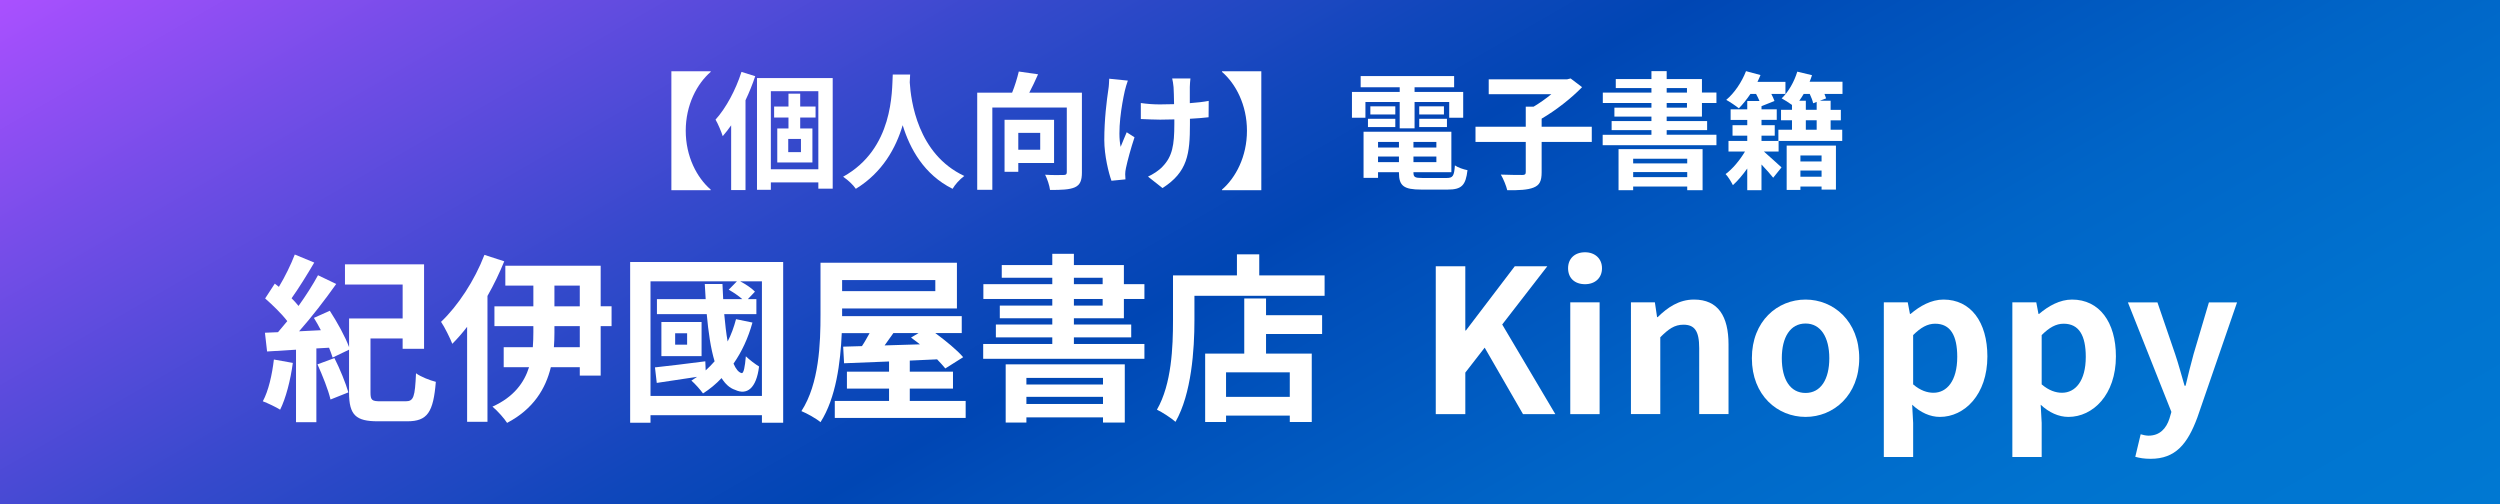
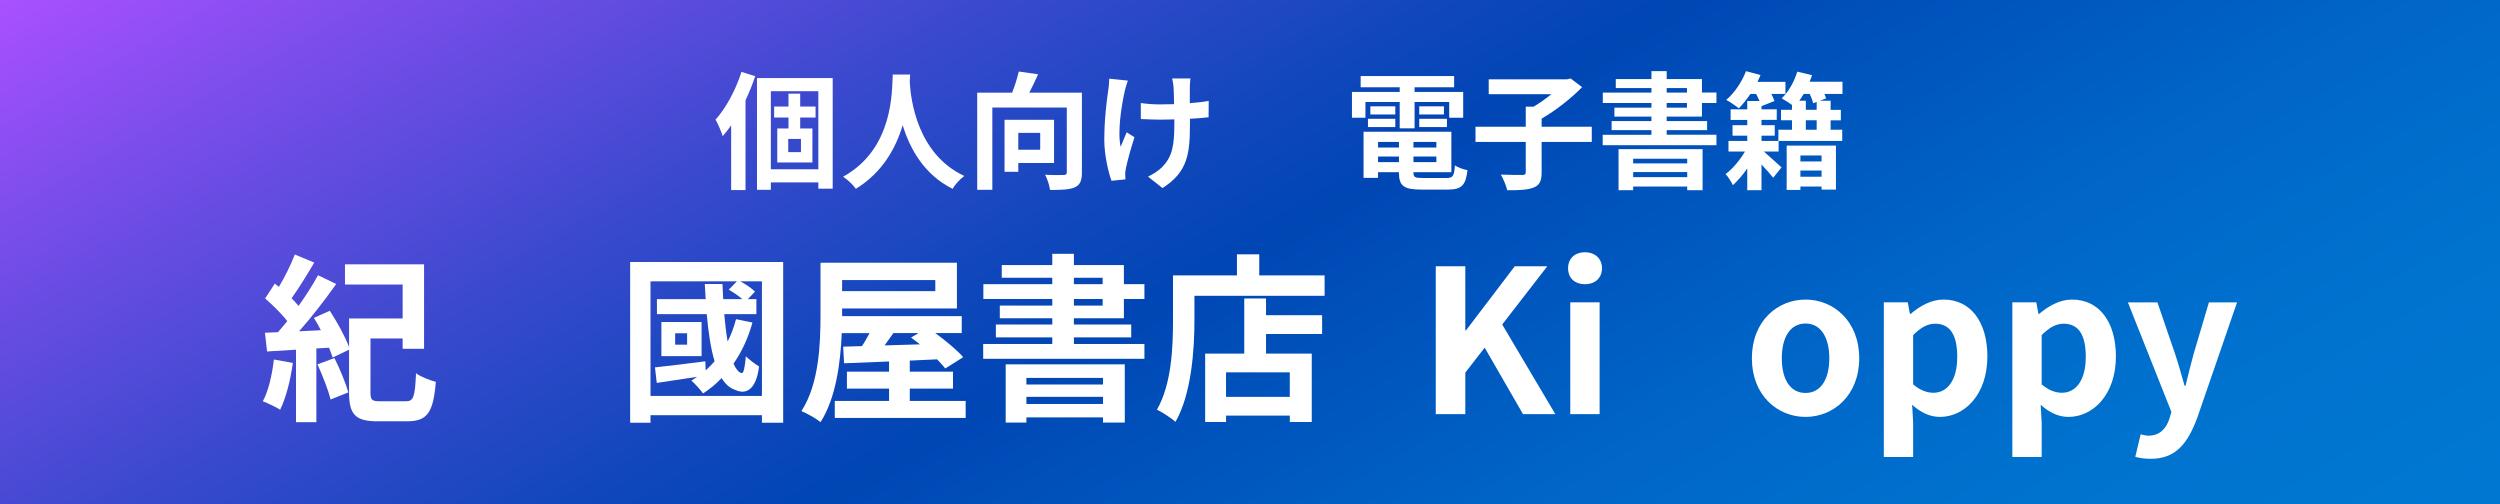
<svg xmlns="http://www.w3.org/2000/svg" version="1.1" id="JSCC_x5F_Lib_x5F_CD" x="0px" y="0px" width="238px" height="48px" viewBox="0 0 238 48" enable-background="new 0 0 238 48" xml:space="preserve">
  <rect x="0" y="0" width="238" height="48" fill="#333333" stroke="none" />
  <linearGradient id="SVGID_1_" gradientUnits="userSpaceOnUse" x1="78.858" y1="-45.528" x2="159.143" y2="93.528">
    <stop offset="0" style="stop-color:#AA50FF" />
    <stop offset="0.133" style="stop-color:#754DE8" />
    <stop offset="0.306" style="stop-color:#3649CC" />
    <stop offset="0.434" style="stop-color:#0F47BB" />
    <stop offset="0.5" style="stop-color:#0046B4" />
    <stop offset="0.546" style="stop-color:#004EB9" />
    <stop offset="0.709" style="stop-color:#0065C7" />
    <stop offset="0.862" style="stop-color:#0073CF" />
    <stop offset="0.994" style="stop-color:#0078D2" />
  </linearGradient>
  <rect fill="url(#SVGID_1_)" width="238" height="48" />
  <g>
-     <path fill="#FFFFFF" d="M65.282,12.446c0,2.459,1.067,4.474,2.375,5.601v0.06h-3.742V6.786h3.742v0.06   C66.35,7.973,65.282,9.988,65.282,12.446z" />
    <path fill="#FFFFFF" d="M71.897,7.253c-0.252,0.755-0.564,1.535-0.924,2.291v8.551h-1.367v-6.165   c-0.264,0.372-0.527,0.72-0.803,1.031c-0.108-0.359-0.456-1.199-0.684-1.571c0.995-1.104,1.919-2.818,2.47-4.545L71.897,7.253z    M79.273,7.433v10.53h-1.367v-0.6h-4.521v0.708h-1.319V7.433H79.273z M77.906,16.116V8.681h-4.521v7.436H77.906z M75.063,12.23   v-1.043h-1.367v-1.043h1.367V8.92h1.116v1.223h1.463v1.043h-1.463v1.043h1.163v3.238h-3.346V12.23H75.063z M75.04,14.485h1.211   v-1.259H75.04V14.485z" />
    <path fill="#FFFFFF" d="M86.644,7.097l-0.036,0.744c0.108,1.715,0.731,6.824,5.193,8.911c-0.456,0.336-0.887,0.828-1.115,1.224   c-2.723-1.355-4.065-3.826-4.75-6.057c-0.647,2.171-1.919,4.498-4.461,6.057c-0.252-0.372-0.72-0.816-1.211-1.151   c4.81-2.663,4.642-8.144,4.726-9.727H86.644z" />
    <path fill="#FFFFFF" d="M98.824,7.073c-0.264,0.612-0.563,1.224-0.839,1.751h5.013v7.592c0,0.768-0.168,1.188-0.672,1.416   c-0.516,0.228-1.271,0.252-2.363,0.252c-0.048-0.408-0.264-1.067-0.467-1.451c0.695,0.048,1.523,0.036,1.763,0.024   c0.216,0,0.3-0.06,0.3-0.264V10.24H94.47v7.832h-1.439V8.824h3.322c0.264-0.647,0.492-1.403,0.636-2.015L98.824,7.073z    M100.347,11.403v4.114h-3.406v0.84h-1.308v-4.954H100.347z M96.941,14.257h2.087V12.65h-2.087V14.257z" />
    <path fill="#FFFFFF" d="M107.082,8.645c-0.3,1.331-0.72,3.85-0.396,5.337c0.156-0.36,0.372-0.947,0.576-1.391l0.744,0.479   c-0.348,1.032-0.672,2.243-0.815,2.927c-0.048,0.18-0.072,0.444-0.072,0.587c0,0.12,0.012,0.324,0.024,0.492l-1.331,0.132   c-0.264-0.72-0.684-2.399-0.684-3.886c0-1.967,0.24-3.814,0.384-4.785c0.06-0.336,0.072-0.744,0.084-1.043l1.775,0.18   C107.262,7.961,107.142,8.393,107.082,8.645z M110.416,9.94c0.432,0,0.899-0.012,1.355-0.024c-0.012-0.672-0.024-1.295-0.048-1.619   c-0.024-0.3-0.084-0.636-0.132-0.828h1.739c-0.036,0.264-0.048,0.552-0.06,0.815V9.82c0.671-0.048,1.307-0.12,1.799-0.216   l-0.012,1.559c-0.48,0.06-1.104,0.108-1.775,0.144v0.503c0,2.831-0.216,4.57-2.614,6.093l-1.379-1.091   c0.456-0.204,1.056-0.588,1.391-0.959c0.924-0.959,1.116-2.027,1.116-4.054v-0.432l-1.343,0.024c-0.516,0-1.259-0.036-1.847-0.06   V9.808C109.193,9.892,109.78,9.94,110.416,9.94z" />
-     <path fill="#FFFFFF" d="M116.335,18.107v-0.06c1.307-1.127,2.375-3.142,2.375-5.601c0-2.458-1.067-4.474-2.375-5.601v-0.06h3.742   v11.322H116.335z" />
    <path fill="#FFFFFF" d="M133.252,8.752V8.309h-3.717V7.241h8.898v1.067h-3.766v0.444h4.629v2.458h-1.331V9.712h-3.298v2.507h-1.416   V9.712h-3.262v1.499h-1.283V8.752H133.252z M138.17,12.542v3.85h-3.609v0.036c0,0.444,0.143,0.516,0.863,0.516   c0.348,0,1.858,0,2.291,0c0.6,0,0.719-0.18,0.791-1.199c0.287,0.204,0.828,0.384,1.199,0.456c-0.168,1.451-0.563,1.847-1.883,1.847   c-0.372,0-2.159,0-2.519,0c-1.655,0-2.123-0.348-2.123-1.607v-0.048h-1.991v0.54h-1.379v-4.39H138.17z M132.833,11.307v0.792   h-2.603v-0.792H132.833z M132.833,10.12v0.78h-2.375v-0.78H132.833z M133.181,13.514h-1.991v0.528h1.991V13.514z M131.189,14.905   v0.527h1.991v-0.527H131.189z M136.742,13.514h-2.182v0.528h2.182V13.514z M134.561,14.905v0.527h2.182v-0.527H134.561z    M137.463,10.12v0.78h-2.352v-0.78H137.463z M137.75,11.307v0.792h-2.639v-0.792H137.75z" />
    <path fill="#FFFFFF" d="M149.187,7.553l0.336-0.084l1.091,0.828c-1.02,1.055-2.494,2.207-3.85,2.998v0.768h4.773v1.451h-4.773   v2.891c0,0.828-0.191,1.223-0.768,1.451c-0.563,0.228-1.403,0.264-2.506,0.252c-0.097-0.42-0.373-1.091-0.612-1.487   c0.839,0.036,1.763,0.036,2.039,0.036c0.251,0,0.335-0.06,0.335-0.276v-2.867h-4.785v-1.451h4.785v-1.907h0.744   c0.588-0.348,1.176-0.768,1.691-1.188h-5.961V7.553H149.187z" />
    <path fill="#FFFFFF" d="M157.217,12.83v-0.444h-3.79v-0.863h3.79v-0.42h-3.526v-0.852h3.526V9.808h-4.629V8.813h4.629V8.381h-3.395   V7.529h3.395V6.773h1.451v0.756h3.357v1.283h1.38v0.996h-1.38v1.295h-3.357v0.42h3.85v0.863h-3.85v0.444h4.737v0.996h-10.83V12.83   H157.217z M162.086,14.197v3.91h-1.463v-0.348h-5.146v0.348h-1.392v-3.91H162.086z M160.623,15.553v-0.444h-5.146v0.444H160.623z    M155.478,16.86h5.146V16.38h-5.146V16.86z M158.668,8.813h1.931V8.381h-1.931V8.813z M160.599,10.251V9.808h-1.931v0.443H160.599z   " />
    <path fill="#FFFFFF" d="M172.503,7.157c-0.06,0.204-0.144,0.42-0.228,0.624h3.13v1.164h-1.715c0.06,0.156,0.12,0.3,0.155,0.42   l-0.6,0.228h1.031v0.864h0.973v0.996h-0.973v0.899h1.104v1.067h-6.057v1.007h-1.402c0.539,0.468,1.414,1.271,1.679,1.511   l-0.792,0.983c-0.252-0.324-0.695-0.815-1.115-1.259v2.447h-1.355v-2.063c-0.432,0.612-0.911,1.175-1.367,1.583   c-0.156-0.312-0.443-0.792-0.695-1.055c0.66-0.48,1.355-1.319,1.848-2.147h-1.572v-1.007h1.787v-0.504h-1.402v-0.996h1.402v-0.503   h-1.583v-1.007h1.583V9.616h1.164c-0.084-0.216-0.204-0.443-0.324-0.671h-0.539c-0.36,0.528-0.732,0.996-1.104,1.367   c-0.276-0.228-0.864-0.624-1.199-0.804c0.779-0.647,1.486-1.703,1.883-2.734l1.379,0.372c-0.084,0.216-0.191,0.432-0.288,0.647   h2.663v1.151h-1.344c0.12,0.24,0.24,0.48,0.3,0.671l-1.235,0.492v0.3h1.451v1.007h-1.451v0.503h1.26v0.996h-1.26v0.504h1.607   v-1.067h1.295v-0.899h-1.043v-0.996h1.043V9.988c-0.3-0.216-0.719-0.48-0.983-0.624c0.647-0.612,1.199-1.583,1.487-2.543   L172.503,7.157z M174.781,13.862v4.186h-1.367v-0.288h-2.015v0.324h-1.308v-4.222H174.781z M172.947,10.456V9.7l-0.336,0.132   c-0.049-0.24-0.168-0.564-0.324-0.888h-0.576c-0.132,0.228-0.275,0.444-0.42,0.647h0.624v0.864H172.947z M173.414,15.373v-0.575   h-2.015v0.575H173.414z M173.414,16.824v-0.588h-2.015v0.588H173.414z M171.915,12.351h1.032v-0.899h-1.032V12.351z" />
  </g>
  <g>
    <path fill="#FFFFFF" d="M27.877,34.549c-0.221,1.648-0.663,3.365-1.207,4.453c-0.374-0.237-1.19-0.629-1.649-0.799   c0.544-1.002,0.884-2.532,1.054-3.977L27.877,34.549z M26.466,31.625l0.884-1.054c-0.544-0.714-1.394-1.53-2.108-2.159l0.918-1.41   l0.391,0.306c0.578-0.952,1.156-2.142,1.513-3.077l1.853,0.765c-0.68,1.156-1.479,2.447-2.159,3.399   c0.238,0.238,0.476,0.493,0.663,0.731c0.714-1.004,1.377-2.04,1.853-2.924l1.734,0.832c-1.037,1.463-2.329,3.146-3.536,4.506   l2.074-0.103c-0.204-0.408-0.442-0.815-0.663-1.173l1.513-0.68c0.697,1.07,1.479,2.481,1.836,3.467v-2.736h5.1v-3.229h-5.491   v-1.921h7.53v8.04h-2.04v-0.985h-3.06v5.133c0,0.748,0.136,0.85,0.952,0.85c0.357,0,1.938,0,2.396,0   c0.765,0,0.884-0.407,0.986-2.668c0.458,0.34,1.343,0.68,1.887,0.816c-0.238,2.906-0.799,3.756-2.72,3.756c-0.459,0-2.38,0-2.805,0   c-2.074,0-2.737-0.578-2.737-2.736v-4.08l-1.564,0.748c-0.085-0.271-0.204-0.595-0.34-0.936l-1.207,0.068v7.021h-1.938v-6.901   l-2.754,0.17l-0.204-1.785L26.466,31.625z M31.838,34.09c0.527,1.037,1.071,2.38,1.326,3.264l-1.7,0.68   c-0.204-0.9-0.765-2.295-1.241-3.348L31.838,34.09z" />
-     <path fill="#FFFFFF" d="M48.005,24.877c-0.442,1.088-0.986,2.227-1.598,3.298v11.983h-1.938v-9.043   c-0.459,0.596-0.935,1.139-1.411,1.615c-0.187-0.493-0.731-1.598-1.071-2.092c1.615-1.529,3.196-3.943,4.13-6.374L48.005,24.877z    M50.725,33.053c0.034-0.476,0.051-0.951,0.051-1.394v-0.612H47.07V29.16h3.706v-1.971h-2.669v-1.888h9.077v3.858h1.037v1.887   h-1.037v4.709h-1.989v-0.799h-2.754c-0.493,2.039-1.648,3.978-4.165,5.303c-0.272-0.424-0.917-1.155-1.394-1.547   c2.04-0.917,3.025-2.294,3.484-3.756h-2.414v-1.904H50.725z M52.782,31.047v0.629c0,0.459-0.017,0.918-0.051,1.377h2.465v-2.006   H52.782z M55.195,27.189h-2.414v1.971h2.414V27.189z" />
    <path fill="#FFFFFF" d="M74.558,24.945v15.299h-2.023v-0.715H61.928v0.715h-1.938V24.945H74.558z M68.779,27.035l0.068,1.445h1.819   c-0.357-0.322-0.867-0.662-1.292-0.9l0.782-0.799h-8.228v10.912h10.607V26.781h-2.074c0.527,0.271,1.105,0.662,1.411,0.985   l-0.68,0.714h0.816v1.428h-3.06c0.085,0.952,0.187,1.836,0.323,2.602c0.34-0.646,0.595-1.36,0.799-2.125l1.564,0.322   c-0.408,1.479-1.02,2.788-1.802,3.91c0.221,0.51,0.476,0.832,0.765,0.9c0.204,0.068,0.323-0.611,0.408-1.598   c0.306,0.307,0.935,0.782,1.258,0.969c-0.255,2.092-1.156,2.754-2.278,2.227c-0.527-0.17-0.935-0.561-1.292-1.121   c-0.527,0.561-1.122,1.054-1.768,1.461c-0.221-0.322-0.782-0.951-1.105-1.223l0.544-0.357l-3.841,0.578l-0.17-1.479   c1.241-0.137,3.008-0.341,4.793-0.578l0.034,0.867c0.306-0.273,0.578-0.562,0.85-0.867c-0.374-1.241-0.595-2.788-0.748-4.488   h-4.742V28.48h4.64l-0.085-1.445H68.779z M66.79,30.656v3.246h-3.825v-3.246H66.79z M64.274,32.814h1.139v-1.088h-1.139V32.814z" />
    <path fill="#FFFFFF" d="M82.056,32.951c0.255-0.374,0.493-0.816,0.731-1.24h-2.652c-0.119,2.787-0.544,6.17-2.023,8.481   c-0.391-0.34-1.309-0.851-1.819-1.054c1.7-2.617,1.819-6.477,1.819-9.196v-4.929h12.987v4.352h-10.93v0.577v0.153h11.389v1.615   h-2.516c0.986,0.73,2.074,1.614,2.652,2.294l-1.7,1.071c-0.204-0.256-0.476-0.544-0.782-0.867l-2.601,0.119v1.054h4.113v1.614   h-4.113v1.174h5.32v1.615h-12.46V38.17h5.167v-1.174h-4.011v-1.614h4.011v-0.969l-4.283,0.17l-0.085-1.581L82.056,32.951z    M80.169,27.716h8.873v-1.054h-8.873V27.716z M87.444,31.711h-2.396l-0.833,1.172l3.366-0.102l-0.85-0.646L87.444,31.711z" />
    <path fill="#FFFFFF" d="M100.178,32.747v-0.629h-5.371v-1.224h5.371v-0.596h-4.997v-1.206h4.997v-0.63h-6.561v-1.41h6.561v-0.611   h-4.811v-1.207h4.811v-1.071h2.057v1.071h4.759v1.818h1.955v1.41h-1.955v1.836h-4.759v0.596h5.457v1.224h-5.457v0.629h6.714v1.411   H93.6v-1.411H100.178z M107.079,34.686v5.541h-2.074v-0.493h-7.292v0.493h-1.972v-5.541H107.079z M105.005,36.605v-0.629h-7.292   v0.629H105.005z M97.713,38.459h7.292v-0.68h-7.292V38.459z M102.235,27.053h2.737v-0.611h-2.737V27.053z M104.972,29.093v-0.63   h-2.737v0.63H104.972z" />
    <path fill="#FFFFFF" d="M117.756,26.22v-2.006h2.125v2.006h6.221v1.938H113.71v2.346c0,2.754-0.272,6.986-1.802,9.654   c-0.374-0.34-1.292-0.935-1.768-1.156c1.411-2.447,1.53-6.017,1.53-8.498V26.22H117.756z M118.453,33.665v-5.253h2.074v1.598h5.338   v1.785h-5.338v1.87h4.352v6.511h-2.091v-0.612h-6.068v0.612h-1.989v-6.511H118.453z M122.787,37.779v-2.33h-6.068v2.33H122.787z" />
    <path fill="#FFFFFF" d="M136.684,25.346h2.813v6.117h0.057l4.654-6.117h3.097l-4.294,5.547l5.054,8.53h-3.077l-3.647-6.326   l-1.843,2.374v3.952h-2.813V25.346z" />
    <path fill="#FFFFFF" d="M149.281,25.536c0-0.912,0.627-1.52,1.615-1.52c0.949,0,1.614,0.608,1.614,1.52   c0,0.931-0.665,1.52-1.614,1.52C149.908,27.056,149.281,26.467,149.281,25.536z M149.49,28.785h2.793v10.638h-2.793V28.785z" />
-     <path fill="#FFFFFF" d="M155.266,28.785h2.279l0.209,1.405h0.058c0.931-0.912,2.014-1.672,3.458-1.672   c2.299,0,3.286,1.596,3.286,4.274v6.63h-2.792v-6.288c0-1.652-0.457-2.223-1.502-2.223c-0.854,0-1.424,0.418-2.203,1.197v7.313   h-2.793V28.785z" />
    <path fill="#FFFFFF" d="M166.779,34.104c0-3.533,2.432-5.585,5.111-5.585c2.659,0,5.109,2.052,5.109,5.585s-2.45,5.586-5.109,5.586   C169.211,39.689,166.779,37.637,166.779,34.104z M174.15,34.104c0-1.994-0.816-3.305-2.26-3.305c-1.463,0-2.262,1.311-2.262,3.305   c0,2.014,0.799,3.306,2.262,3.306C173.334,37.409,174.15,36.117,174.15,34.104z" />
    <path fill="#FFFFFF" d="M179.339,28.785h2.279l0.209,1.102h0.058c0.893-0.76,1.976-1.368,3.134-1.368   c2.603,0,4.18,2.146,4.18,5.414c0,3.647-2.185,5.757-4.521,5.757c-0.931,0-1.843-0.418-2.641-1.16l0.095,1.729v3.249h-2.792V28.785   z M186.33,33.971c0-2.033-0.646-3.154-2.109-3.154c-0.722,0-1.367,0.361-2.09,1.084v4.691c0.685,0.59,1.35,0.799,1.938,0.799   C185.323,37.391,186.33,36.288,186.33,33.971z" />
    <path fill="#FFFFFF" d="M191.575,28.785h2.279l0.209,1.102h0.058c0.893-0.76,1.976-1.368,3.134-1.368   c2.603,0,4.18,2.146,4.18,5.414c0,3.647-2.185,5.757-4.521,5.757c-0.931,0-1.843-0.418-2.641-1.16l0.095,1.729v3.249h-2.792V28.785   z M198.566,33.971c0-2.033-0.646-3.154-2.109-3.154c-0.722,0-1.367,0.361-2.09,1.084v4.691c0.685,0.59,1.35,0.799,1.938,0.799   C197.56,37.391,198.566,36.288,198.566,33.971z" />
    <path fill="#FFFFFF" d="M203.279,43.488l0.513-2.146c0.19,0.057,0.494,0.133,0.741,0.133c1.083,0,1.69-0.684,1.995-1.615   l0.189-0.646l-4.142-10.429h2.812l1.691,4.938c0.322,0.95,0.589,1.976,0.893,3.001h0.095c0.229-0.987,0.494-2.014,0.76-3.001   l1.463-4.938h2.679l-3.78,10.961c-0.931,2.508-2.07,3.932-4.445,3.932C204.115,43.678,203.697,43.602,203.279,43.488z" />
  </g>
  <g>
</g>
  <g>
</g>
  <g>
</g>
  <g>
</g>
  <g>
</g>
  <g>
</g>
  <g>
</g>
  <g>
</g>
  <g>
</g>
  <g>
</g>
  <g>
</g>
  <g>
</g>
  <g>
</g>
  <g>
</g>
  <g>
</g>
</svg>